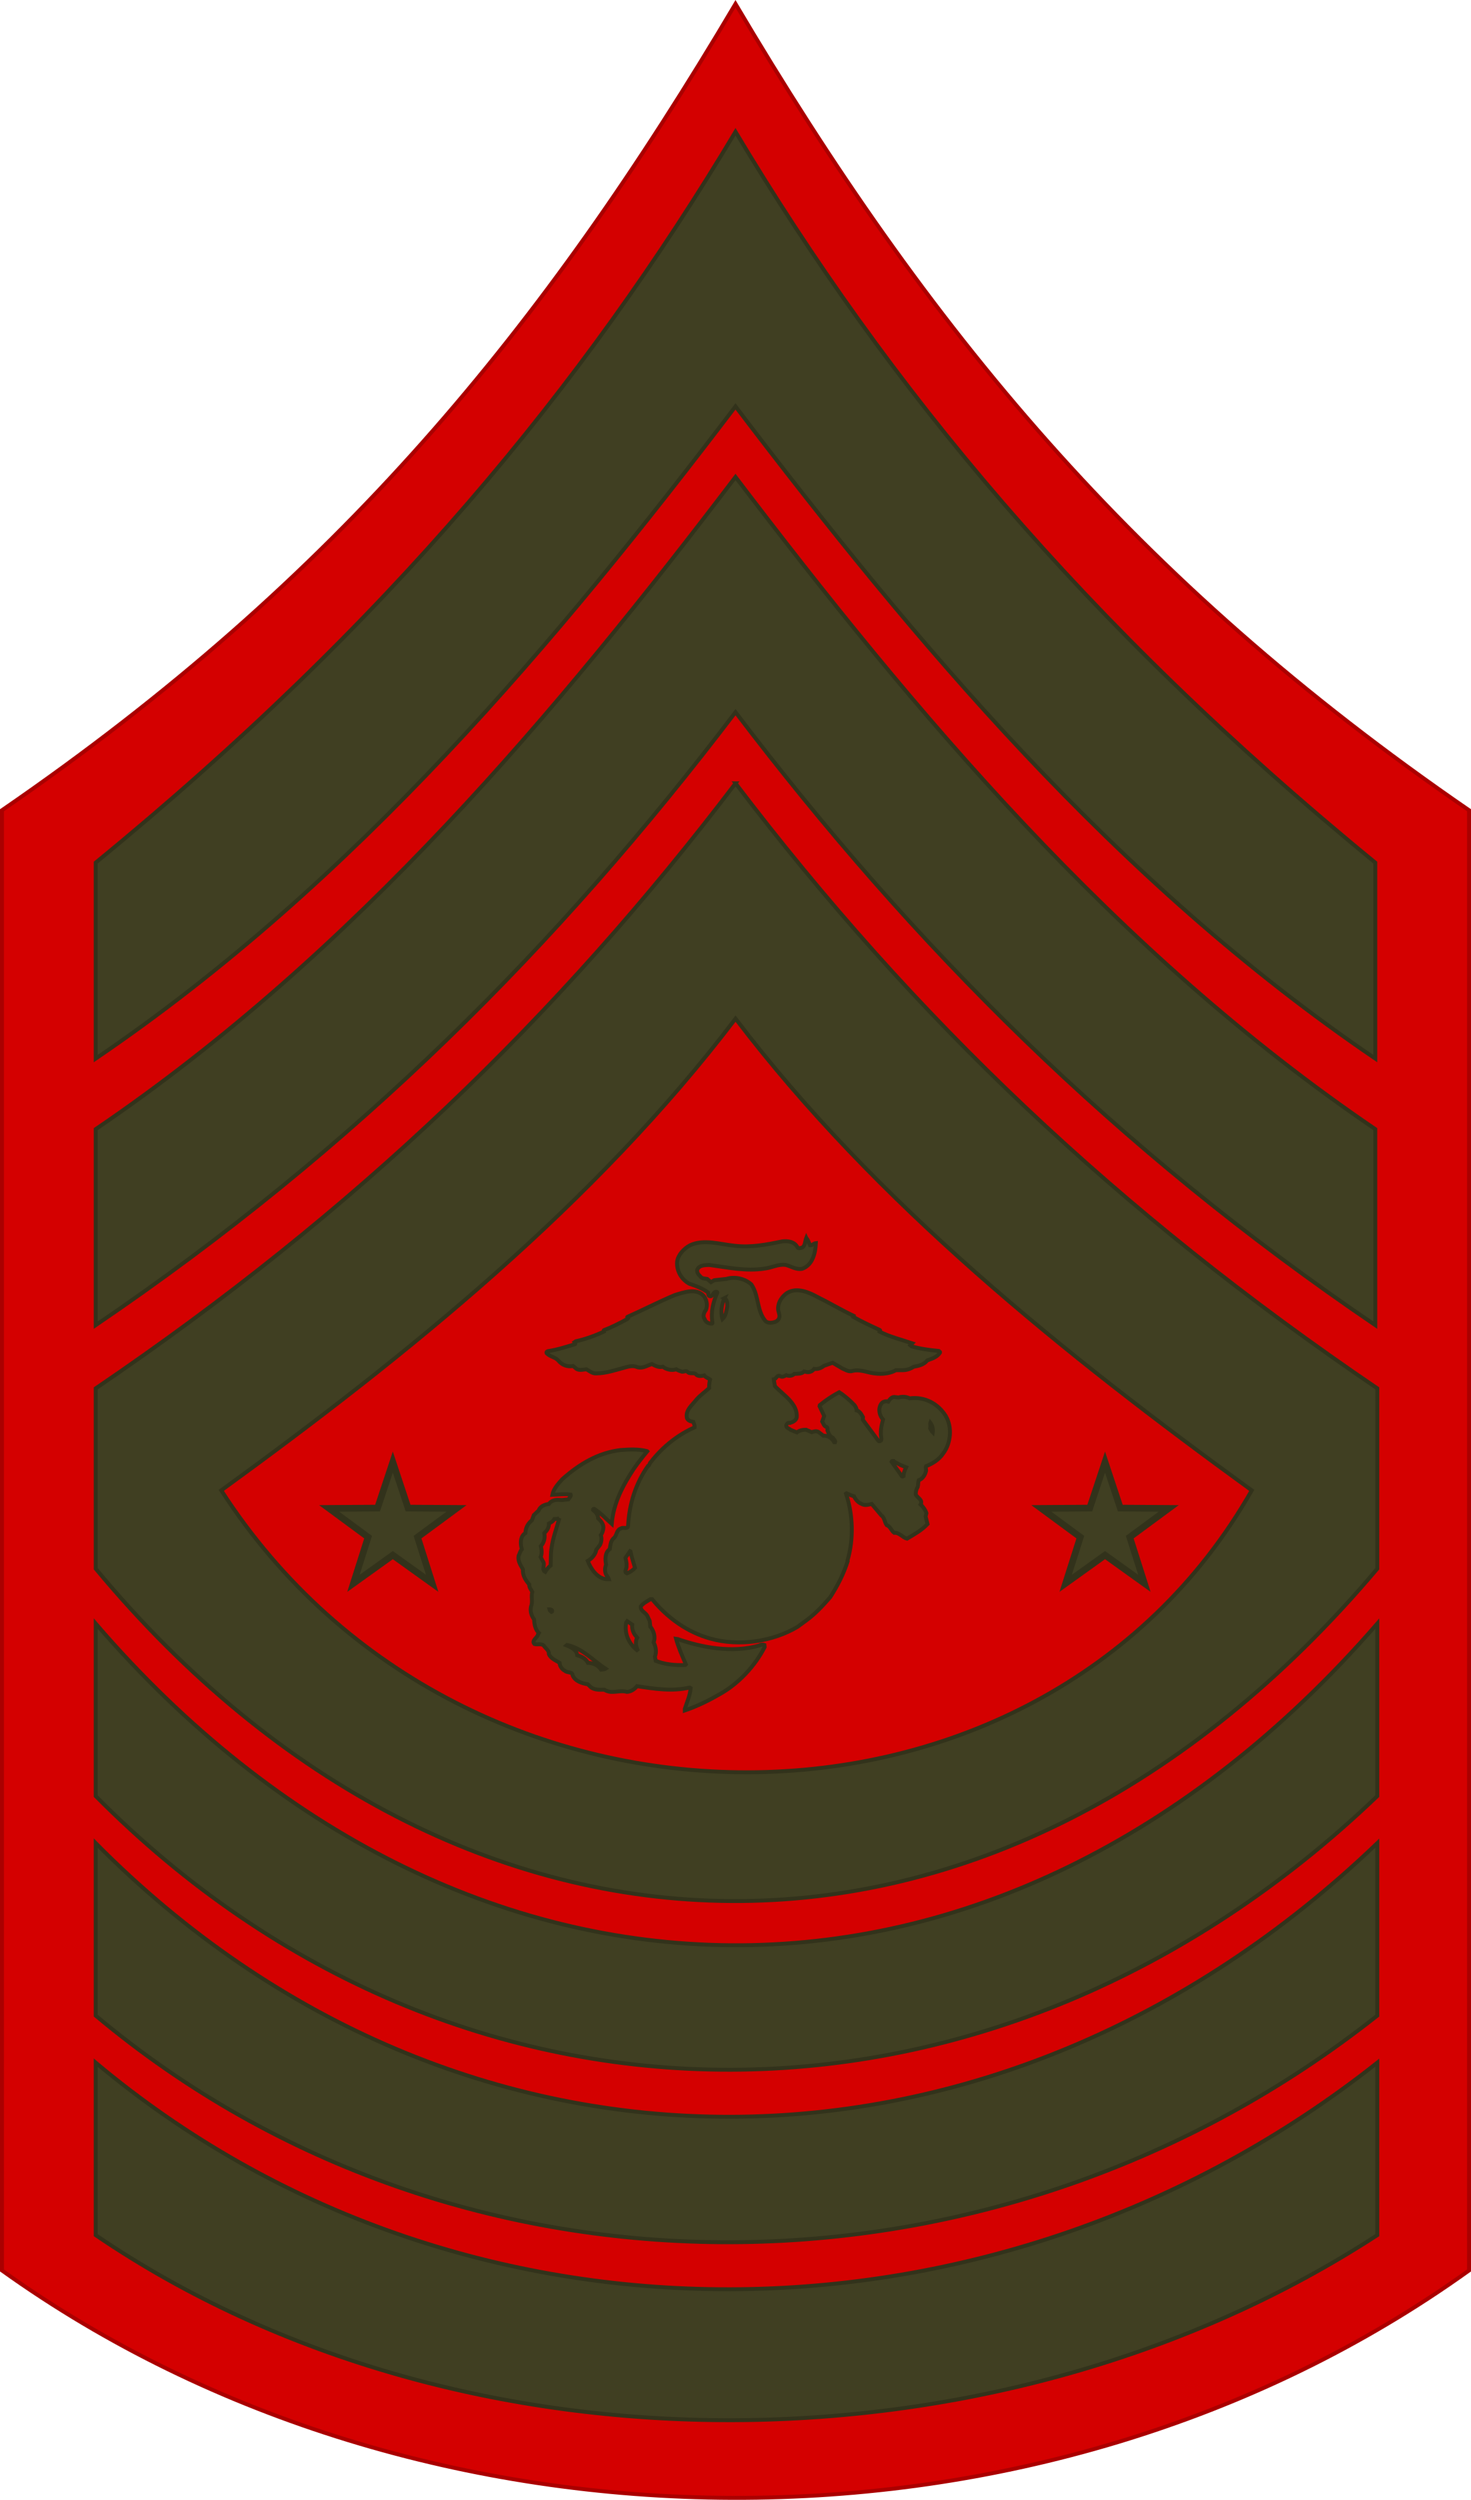
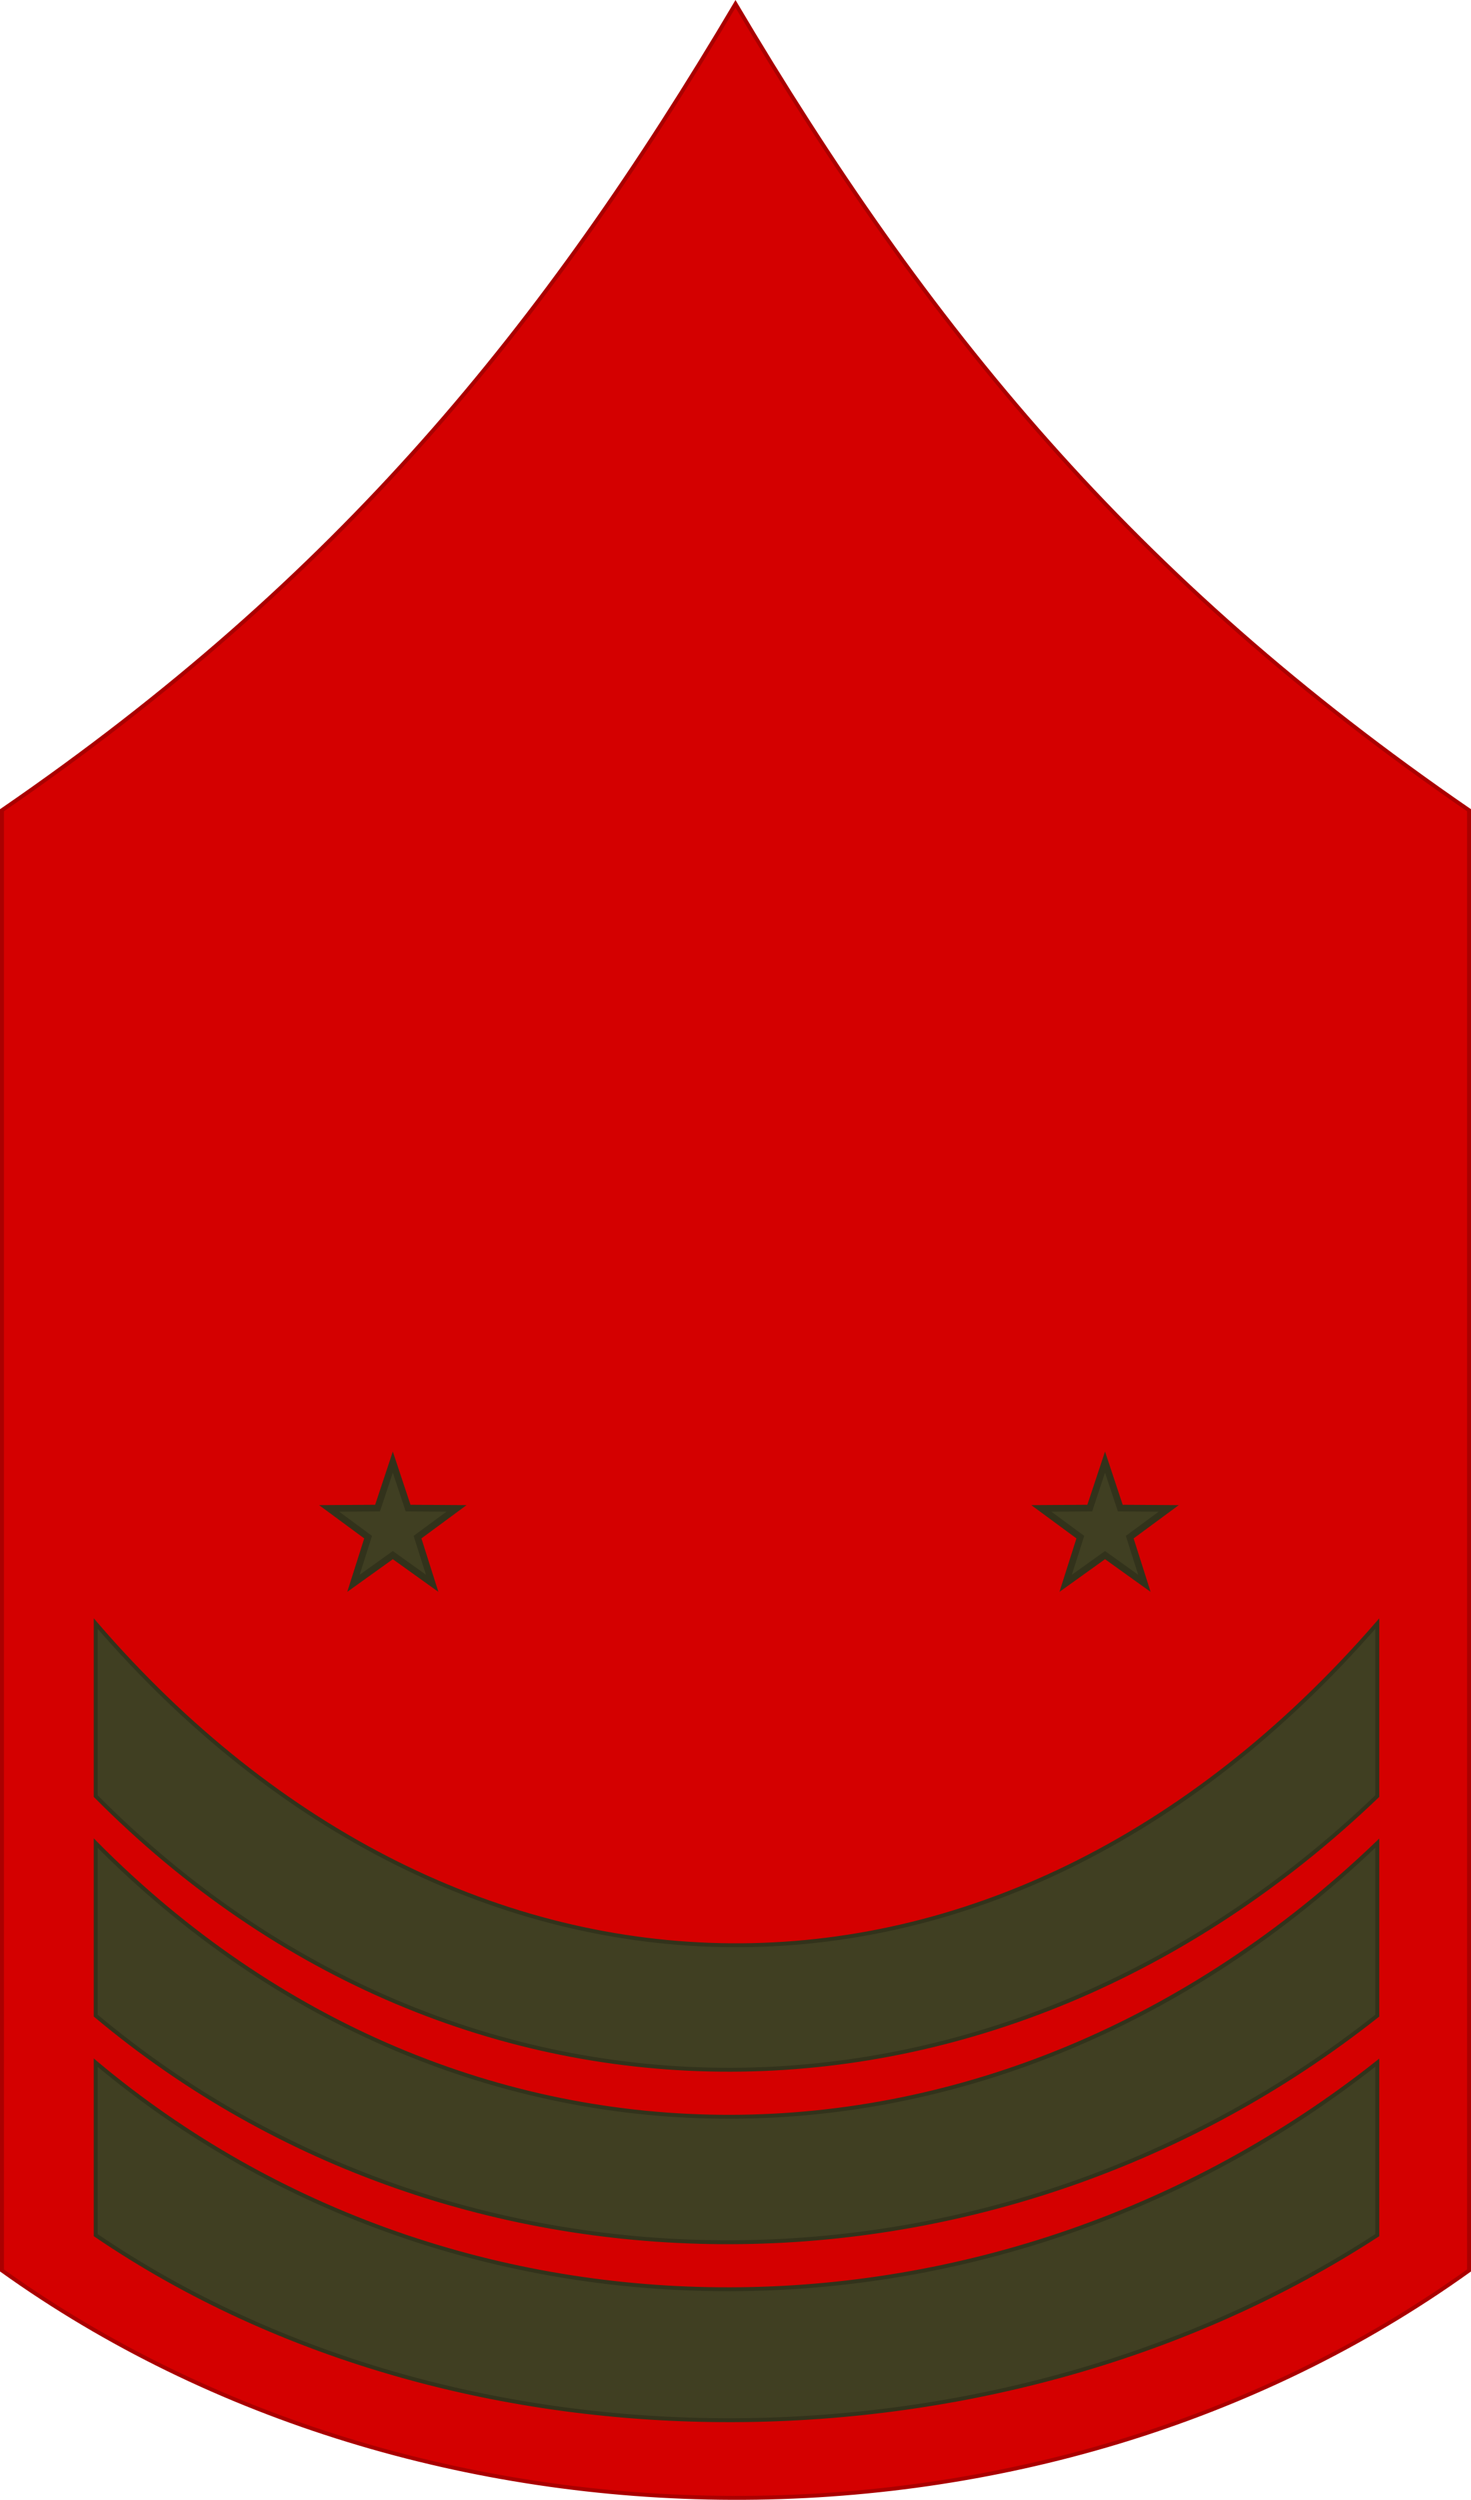
<svg xmlns="http://www.w3.org/2000/svg" xmlns:ns1="http://sodipodi.sourceforge.net/DTD/sodipodi-0.dtd" xmlns:ns2="http://www.inkscape.org/namespaces/inkscape" xmlns:xlink="http://www.w3.org/1999/xlink" version="1.0" width="375.484" height="637.686" id="svg7877" ns1:docname="USMC-E9-SGMMC (Service).svg" ns2:version="0.92.0 r15299">
  <ns1:namedview pagecolor="#ffffff" bordercolor="#666666" borderopacity="1" objecttolerance="10" gridtolerance="10" guidetolerance="10" ns2:pageopacity="0" ns2:pageshadow="2" ns2:window-width="1920" ns2:window-height="1017" id="namedview57" showgrid="false" ns2:snap-bbox="true" ns2:snap-bbox-midpoints="true" ns2:zoom="0.39497908" ns2:cx="156.78777" ns2:cy="468.71141" ns2:window-x="-8" ns2:window-y="-8" ns2:window-maximized="1" ns2:current-layer="svg7877" />
  <defs id="defs7879">
    <linearGradient id="linearGradient3249">
      <stop style="stop-color:#ffea6e;stop-opacity:1" offset="0" id="stop3251" />
      <stop style="stop-color:#ffa522;stop-opacity:1" offset="1" id="stop3253" />
    </linearGradient>
    <linearGradient x1="-314.061" y1="208.885" x2="-317.983" y2="219.091" id="linearGradient2259" xlink:href="#linearGradient3249" gradientUnits="userSpaceOnUse" />
    <linearGradient x1="-332.398" y1="197.181" x2="-333.761" y2="202.17" id="linearGradient2261" xlink:href="#linearGradient3249" gradientUnits="userSpaceOnUse" />
    <linearGradient x1="-378.996" y1="184.504" x2="-380.932" y2="189.938" id="linearGradient2263" xlink:href="#linearGradient3249" gradientUnits="userSpaceOnUse" />
    <linearGradient x1="-378.996" y1="184.504" x2="-381.232" y2="191.152" id="linearGradient2265" xlink:href="#linearGradient3249" gradientUnits="userSpaceOnUse" gradientTransform="matrix(0.525,0.115,0.036,0.351,-216.761,153.252)" />
    <linearGradient x1="-378.996" y1="184.504" x2="-381.232" y2="191.152" id="linearGradient2267" xlink:href="#linearGradient3249" gradientUnits="userSpaceOnUse" gradientTransform="matrix(0.414,0.058,0.008,0.336,-252.396,139.008)" />
    <linearGradient x1="-400.443" y1="179.099" x2="-403.089" y2="186.764" id="linearGradient2269" xlink:href="#linearGradient3249" gradientUnits="userSpaceOnUse" gradientTransform="rotate(-0.687,-415.809,175.419)" />
    <linearGradient x1="-400.443" y1="179.099" x2="-403.089" y2="186.764" id="linearGradient2271" xlink:href="#linearGradient3249" gradientUnits="userSpaceOnUse" gradientTransform="matrix(1.121,-0.1,0.1,1.121,51.388,-54.461)" />
    <linearGradient x1="-400.443" y1="179.099" x2="-403.089" y2="186.764" id="linearGradient2273" xlink:href="#linearGradient3249" gradientUnits="userSpaceOnUse" gradientTransform="matrix(1.121,-0.1,0.1,1.121,69.543,-48.733)" />
    <linearGradient x1="-400.443" y1="179.099" x2="-403.089" y2="186.764" id="linearGradient2275" xlink:href="#linearGradient3249" gradientUnits="userSpaceOnUse" gradientTransform="matrix(0.82,-0.01,0.01,0.82,-89.493,22.36)" />
    <linearGradient x1="-314.061" y1="208.885" x2="-317.983" y2="219.091" id="linearGradient2277" xlink:href="#linearGradient3249" gradientUnits="userSpaceOnUse" />
    <linearGradient x1="-332.398" y1="197.181" x2="-333.761" y2="202.17" id="linearGradient2279" xlink:href="#linearGradient3249" gradientUnits="userSpaceOnUse" />
    <linearGradient x1="-378.996" y1="184.504" x2="-380.932" y2="189.938" id="linearGradient2281" xlink:href="#linearGradient3249" gradientUnits="userSpaceOnUse" />
    <linearGradient x1="-378.996" y1="184.504" x2="-381.232" y2="191.152" id="linearGradient2283" xlink:href="#linearGradient3249" gradientUnits="userSpaceOnUse" gradientTransform="matrix(0.525,0.115,0.036,0.351,-216.761,153.252)" />
    <linearGradient x1="-378.996" y1="184.504" x2="-381.232" y2="191.152" id="linearGradient2285" xlink:href="#linearGradient3249" gradientUnits="userSpaceOnUse" gradientTransform="matrix(0.414,0.058,0.008,0.336,-252.396,139.008)" />
    <linearGradient x1="-400.443" y1="179.099" x2="-403.089" y2="186.764" id="linearGradient2287" xlink:href="#linearGradient3249" gradientUnits="userSpaceOnUse" gradientTransform="rotate(-0.687,-415.809,175.419)" />
    <linearGradient x1="-400.443" y1="179.099" x2="-403.089" y2="186.764" id="linearGradient2289" xlink:href="#linearGradient3249" gradientUnits="userSpaceOnUse" gradientTransform="matrix(1.121,-0.1,0.1,1.121,51.388,-54.461)" />
    <linearGradient x1="-400.443" y1="179.099" x2="-403.089" y2="186.764" id="linearGradient2291" xlink:href="#linearGradient3249" gradientUnits="userSpaceOnUse" gradientTransform="matrix(1.121,-0.1,0.1,1.121,69.543,-48.733)" />
    <linearGradient x1="-400.443" y1="179.099" x2="-403.089" y2="186.764" id="linearGradient2293" xlink:href="#linearGradient3249" gradientUnits="userSpaceOnUse" gradientTransform="matrix(0.82,-0.01,0.01,0.82,-89.493,22.36)" />
    <linearGradient x1="-314.061" y1="208.885" x2="-317.983" y2="219.091" id="linearGradient2259-8" xlink:href="#linearGradient3249" gradientUnits="userSpaceOnUse" gradientTransform="translate(939.542,188.803)" />
    <linearGradient x1="-332.398" y1="197.181" x2="-333.761" y2="202.17" id="linearGradient2261-1" xlink:href="#linearGradient3249" gradientUnits="userSpaceOnUse" gradientTransform="translate(939.542,188.803)" />
    <linearGradient x1="-378.996" y1="184.504" x2="-380.932" y2="189.938" id="linearGradient2263-6" xlink:href="#linearGradient3249" gradientUnits="userSpaceOnUse" gradientTransform="translate(939.542,188.803)" />
    <ns2:perspective id="perspective377" ns2:persp3d-origin="50 : 75.456667 : 1" ns2:vp_z="100 : 113.185 : 1" ns2:vp_y="0 : 1000 : 0" ns2:vp_x="0 : 113.185 : 1" ns1:type="inkscape:persp3d" />
    <linearGradient id="linearGradient4301">
      <stop id="stop4305" offset="0" style="stop-color:#e9de94;stop-opacity:1" />
      <stop id="stop4307" offset="1" style="stop-color:#c38c00;stop-opacity:1" />
    </linearGradient>
    <radialGradient gradientTransform="matrix(0.488,0.005,-0.006,0.496,26.383,-0.359)" gradientUnits="userSpaceOnUse" xlink:href="#linearGradient4301" id="radialGradient4298" fy="36.151" fx="31.496" r="36.111" cy="36.151" cx="31.496" />
    <linearGradient gradientUnits="userSpaceOnUse" xlink:href="#linearGradient15380" id="linearGradient15386" y2="436.698" x2="251.783" y1="1028.583" x1="22.5" />
    <linearGradient id="linearGradient15380">
      <stop id="stop15382" offset="0" style="stop-color:#ffb200;stop-opacity:1" />
      <stop id="stop15388" offset="0.12" style="stop-color:#fff0cb;stop-opacity:1" />
      <stop id="stop17140" offset="0.398" style="stop-color:#ffb600;stop-opacity:1" />
      <stop id="stop15390" offset="0.62" style="stop-color:#fff0cb;stop-opacity:1" />
      <stop id="stop15384" offset="1" style="stop-color:#ffb200;stop-opacity:1" />
    </linearGradient>
    <linearGradient gradientUnits="userSpaceOnUse" xlink:href="#linearGradient18015" id="linearGradient18021" y2="569.362" x2="191.5" y1="569.362" x1="8.5" />
    <linearGradient id="linearGradient18015">
      <stop id="stop18017" offset="0" style="stop-color:#ffb200;stop-opacity:1" />
      <stop id="stop18019" offset="1" style="stop-color:#ffffff;stop-opacity:1" />
    </linearGradient>
    <linearGradient gradientUnits="userSpaceOnUse" xlink:href="#linearGradient18015" id="linearGradient18902" y2="1036.362" x2="191.5" y1="1036.362" x1="8.5" />
    <ns2:perspective id="perspective377-9" ns2:persp3d-origin="50 : 75.456667 : 1" ns2:vp_z="100 : 113.185 : 1" ns2:vp_y="0 : 1000 : 0" ns2:vp_x="0 : 113.185 : 1" ns1:type="inkscape:persp3d" />
    <radialGradient gradientTransform="matrix(0.488,0.005,-0.006,0.496,26.383,-0.359)" gradientUnits="userSpaceOnUse" xlink:href="#linearGradient4301" id="radialGradient4298-2" fy="36.151" fx="31.496" r="36.111" cy="36.151" cx="31.496" />
    <ns2:perspective id="perspective3549" ns2:persp3d-origin="0.5 : 0.33333334 : 1" ns2:vp_z="1 : 0.50000001 : 1" ns2:vp_y="0 : 1000 : 0" ns2:vp_x="0 : 0.50000001 : 1" ns1:type="inkscape:persp3d" />
    <ns2:perspective ns1:type="inkscape:persp3d" ns2:vp_x="0 : 219.00001 : 1" ns2:vp_y="0 : 1000 : 0" ns2:vp_z="433 : 219.00001 : 1" ns2:persp3d-origin="216.5 : 146 : 1" id="perspective466" />
    <ns2:perspective ns1:type="inkscape:persp3d" ns2:vp_x="0 : 0.50000001 : 1" ns2:vp_y="0 : 1000 : 0" ns2:vp_z="1 : 0.50000001 : 1" ns2:persp3d-origin="0.5 : 0.33333334 : 1" id="perspective3193" />
    <radialGradient r="36.111" fy="36.151" fx="31.496" cy="36.151" cx="31.496" gradientTransform="matrix(0.488,0.005,-0.006,0.496,26.383,-0.359)" gradientUnits="userSpaceOnUse" id="radialGradient3538-2" xlink:href="#linearGradient4301" ns2:collect="always" />
    <ns2:perspective ns1:type="inkscape:persp3d" ns2:vp_x="0 : 0.50000001 : 1" ns2:vp_y="0 : 1000 : 0" ns2:vp_z="1 : 0.50000001 : 1" ns2:persp3d-origin="0.5 : 0.33333334 : 1" id="perspective3483" />
    <filter style="color-interpolation-filters:sRGB" height="1" y="0" width="1" x="0" ns2:menu-tooltip="Light areas turn to black" ns2:menu="Color" ns2:label="Black Light" id="filter3877">
      <feColorMatrix result="result2" type="luminanceToAlpha" id="feColorMatrix3879" />
      <feComposite k4="0" k2="0" k1="0" result="result4" k3="2" in="result2" operator="arithmetic" in2="SourceGraphic" id="feComposite3881" />
      <feBlend result="result3" mode="multiply" in="result4" in2="result2" id="feBlend3883" />
      <feComposite in="result3" operator="in" in2="SourceGraphic" id="feComposite3885" />
    </filter>
    <radialGradient cx="31.496" cy="36.151" r="36.111" fx="31.496" fy="36.151" id="radialGradient4298-5" xlink:href="#linearGradient4301" gradientUnits="userSpaceOnUse" gradientTransform="matrix(0.488,0.005,-0.006,0.496,26.383,-0.359)" />
    <ns2:perspective ns1:type="inkscape:persp3d" ns2:vp_x="0 : 113.185 : 1" ns2:vp_y="0 : 1000 : 0" ns2:vp_z="100 : 113.185 : 1" ns2:persp3d-origin="50 : 75.456667 : 1" id="perspective377-94" />
    <linearGradient gradientUnits="userSpaceOnUse" xlink:href="#linearGradient3249" id="linearGradient2259-1" y2="219.091" x2="-317.983" y1="208.885" x1="-314.061" />
    <linearGradient gradientUnits="userSpaceOnUse" xlink:href="#linearGradient3249" id="linearGradient2261-0" y2="202.17" x2="-333.761" y1="197.181" x1="-332.398" />
    <linearGradient gradientUnits="userSpaceOnUse" xlink:href="#linearGradient3249" id="linearGradient2263-2" y2="189.938" x2="-380.932" y1="184.504" x1="-378.996" />
    <linearGradient gradientTransform="matrix(0.525,0.115,0.036,0.351,-216.761,153.252)" gradientUnits="userSpaceOnUse" xlink:href="#linearGradient3249" id="linearGradient2265-6" y2="191.152" x2="-381.232" y1="184.504" x1="-378.996" />
    <linearGradient gradientTransform="matrix(0.414,0.058,0.008,0.336,-252.396,139.008)" gradientUnits="userSpaceOnUse" xlink:href="#linearGradient3249" id="linearGradient2267-7" y2="191.152" x2="-381.232" y1="184.504" x1="-378.996" />
    <linearGradient gradientTransform="rotate(-0.687,-415.809,175.419)" gradientUnits="userSpaceOnUse" xlink:href="#linearGradient3249" id="linearGradient2269-5" y2="186.764" x2="-403.089" y1="179.099" x1="-400.443" />
    <linearGradient gradientTransform="matrix(0.82,-0.01,0.01,0.82,-89.493,22.36)" gradientUnits="userSpaceOnUse" xlink:href="#linearGradient3249" id="linearGradient2275-2" y2="186.764" x2="-403.089" y1="179.099" x1="-400.443" />
    <linearGradient gradientUnits="userSpaceOnUse" xlink:href="#linearGradient3249" id="linearGradient2259-7" y2="219.091" x2="-317.983" y1="208.885" x1="-314.061" />
    <linearGradient gradientUnits="userSpaceOnUse" xlink:href="#linearGradient3249" id="linearGradient2261-16" y2="202.17" x2="-333.761" y1="197.181" x1="-332.398" />
    <linearGradient gradientUnits="userSpaceOnUse" xlink:href="#linearGradient3249" id="linearGradient2263-23" y2="189.938" x2="-380.932" y1="184.504" x1="-378.996" />
    <linearGradient gradientTransform="matrix(0.525,0.115,0.036,0.351,-216.761,153.252)" gradientUnits="userSpaceOnUse" xlink:href="#linearGradient3249" id="linearGradient2265-2" y2="191.152" x2="-381.232" y1="184.504" x1="-378.996" />
    <linearGradient gradientTransform="matrix(0.414,0.058,0.008,0.336,-252.396,139.008)" gradientUnits="userSpaceOnUse" xlink:href="#linearGradient3249" id="linearGradient2267-4" y2="191.152" x2="-381.232" y1="184.504" x1="-378.996" />
    <linearGradient gradientTransform="rotate(-0.687,-415.809,175.419)" gradientUnits="userSpaceOnUse" xlink:href="#linearGradient3249" id="linearGradient2269-50" y2="186.764" x2="-403.089" y1="179.099" x1="-400.443" />
    <linearGradient gradientTransform="matrix(0.82,-0.01,0.01,0.82,-89.493,22.36)" gradientUnits="userSpaceOnUse" xlink:href="#linearGradient3249" id="linearGradient2275-0" y2="186.764" x2="-403.089" y1="179.099" x1="-400.443" />
    <linearGradient gradientUnits="userSpaceOnUse" xlink:href="#linearGradient3249" id="linearGradient2259-78" y2="219.091" x2="-317.983" y1="208.885" x1="-314.061" />
    <linearGradient gradientUnits="userSpaceOnUse" xlink:href="#linearGradient3249" id="linearGradient2261-5" y2="202.17" x2="-333.761" y1="197.181" x1="-332.398" />
    <linearGradient gradientUnits="userSpaceOnUse" xlink:href="#linearGradient3249" id="linearGradient2263-5" y2="189.938" x2="-380.932" y1="184.504" x1="-378.996" />
    <linearGradient gradientTransform="matrix(0.525,0.115,0.036,0.351,-216.761,153.252)" gradientUnits="userSpaceOnUse" xlink:href="#linearGradient3249" id="linearGradient2265-8" y2="191.152" x2="-381.232" y1="184.504" x1="-378.996" />
    <linearGradient gradientTransform="matrix(0.414,0.058,0.008,0.336,-252.396,139.008)" gradientUnits="userSpaceOnUse" xlink:href="#linearGradient3249" id="linearGradient2267-2" y2="191.152" x2="-381.232" y1="184.504" x1="-378.996" />
    <linearGradient gradientTransform="rotate(-0.687,-415.809,175.419)" gradientUnits="userSpaceOnUse" xlink:href="#linearGradient3249" id="linearGradient2269-7" y2="186.764" x2="-403.089" y1="179.099" x1="-400.443" />
    <linearGradient gradientTransform="matrix(0.82,-0.01,0.01,0.82,-89.493,22.36)" gradientUnits="userSpaceOnUse" xlink:href="#linearGradient3249" id="linearGradient2275-5" y2="186.764" x2="-403.089" y1="179.099" x1="-400.443" />
    <linearGradient gradientUnits="userSpaceOnUse" xlink:href="#linearGradient3249" id="linearGradient2259-5" y2="219.091" x2="-317.983" y1="208.885" x1="-314.061" />
    <linearGradient gradientUnits="userSpaceOnUse" xlink:href="#linearGradient3249" id="linearGradient2261-3" y2="202.17" x2="-333.761" y1="197.181" x1="-332.398" />
    <linearGradient gradientUnits="userSpaceOnUse" xlink:href="#linearGradient3249" id="linearGradient2263-8" y2="189.938" x2="-380.932" y1="184.504" x1="-378.996" />
    <linearGradient gradientTransform="matrix(0.525,0.115,0.036,0.351,-216.761,153.252)" gradientUnits="userSpaceOnUse" xlink:href="#linearGradient3249" id="linearGradient2265-9" y2="191.152" x2="-381.232" y1="184.504" x1="-378.996" />
    <linearGradient gradientTransform="matrix(0.414,0.058,0.008,0.336,-252.396,139.008)" gradientUnits="userSpaceOnUse" xlink:href="#linearGradient3249" id="linearGradient2267-8" y2="191.152" x2="-381.232" y1="184.504" x1="-378.996" />
    <linearGradient gradientTransform="rotate(-0.687,-415.809,175.419)" gradientUnits="userSpaceOnUse" xlink:href="#linearGradient3249" id="linearGradient2269-8" y2="186.764" x2="-403.089" y1="179.099" x1="-400.443" />
    <linearGradient gradientTransform="matrix(0.82,-0.01,0.01,0.82,-89.493,22.36)" gradientUnits="userSpaceOnUse" xlink:href="#linearGradient3249" id="linearGradient2275-6" y2="186.764" x2="-403.089" y1="179.099" x1="-400.443" />
    <linearGradient gradientUnits="userSpaceOnUse" xlink:href="#linearGradient3249" id="linearGradient4445" y2="219.091" x2="-317.983" y1="208.885" x1="-314.061" />
    <linearGradient gradientUnits="userSpaceOnUse" xlink:href="#linearGradient3249" id="linearGradient4447" y2="202.17" x2="-333.761" y1="197.181" x1="-332.398" />
    <linearGradient gradientUnits="userSpaceOnUse" xlink:href="#linearGradient3249" id="linearGradient4449" y2="189.938" x2="-380.932" y1="184.504" x1="-378.996" />
    <linearGradient gradientTransform="matrix(0.525,0.115,0.036,0.351,-216.761,153.252)" gradientUnits="userSpaceOnUse" xlink:href="#linearGradient3249" id="linearGradient4451" y2="191.152" x2="-381.232" y1="184.504" x1="-378.996" />
    <linearGradient gradientTransform="matrix(0.414,0.058,0.008,0.336,-252.396,139.008)" gradientUnits="userSpaceOnUse" xlink:href="#linearGradient3249" id="linearGradient4453" y2="191.152" x2="-381.232" y1="184.504" x1="-378.996" />
    <linearGradient gradientTransform="rotate(-0.687,-415.809,175.419)" gradientUnits="userSpaceOnUse" xlink:href="#linearGradient3249" id="linearGradient4455" y2="186.764" x2="-403.089" y1="179.099" x1="-400.443" />
    <linearGradient gradientTransform="matrix(0.82,-0.01,0.01,0.82,-89.493,22.36)" gradientUnits="userSpaceOnUse" xlink:href="#linearGradient3249" id="linearGradient4461" y2="186.764" x2="-403.089" y1="179.099" x1="-400.443" />
    <linearGradient gradientUnits="userSpaceOnUse" xlink:href="#linearGradient3249" id="linearGradient3330" y2="367.508" x2="-313.949" y1="330.008" x1="-356.417" />
  </defs>
  <g id="g4883" transform="translate(-636.059,557.126)" style="fill:#403f22;fill-opacity:1;stroke:#32321b;stroke-opacity:1">
    <path id="path2216-7" style="fill:#d40000;fill-opacity:1;fill-rule:evenodd;stroke:#aa0000;stroke-width:1px;stroke-linecap:butt;stroke-linejoin:miter;stroke-opacity:1" d="M 636.559,22.042 V -350.442 c 85.795,-58.953 138.17,-122.835 187.242,-205.702 49.072,82.868 101.447,146.749 187.242,205.702 V 22.042 c -109.011,78.176 -267.595,76.513 -374.484,0 z" ns2:connector-curvature="0" />
-     <path id="path3238-9" style="fill:#403f22;fill-opacity:1;fill-rule:evenodd;stroke:#32321b;stroke-width:1px;stroke-linecap:butt;stroke-linejoin:miter;stroke-opacity:1" d="m 823.801,-453.455 c -45.441,59.719 -96.887,121.258 -163.313,166.365 v -49.99 c 74.446,-60.934 124.486,-121.584 163.313,-186.429 38.827,64.846 88.866,125.496 163.313,186.429 v 49.99 C 920.688,-332.197 869.242,-393.736 823.801,-453.455 Z" ns2:connector-curvature="0" />
-     <path id="path2336-6" style="fill:#403f22;fill-opacity:1;fill-rule:evenodd;stroke:#32321b;stroke-width:1px;stroke-linecap:butt;stroke-linejoin:miter;stroke-opacity:1" d="m 660.488,-219.091 v -50 c 66.426,-45.107 117.872,-106.645 163.313,-166.365 45.441,59.719 96.887,121.258 163.313,166.365 v 50 c -66.426,-45.107 -117.872,-96.645 -163.313,-156.365 -45.441,59.719 -96.887,111.258 -163.313,156.365 z" ns2:connector-curvature="0" />
-     <path id="path2274-5" style="fill:#403f22;fill-opacity:1;fill-rule:evenodd;stroke:#32321b;stroke-width:1px;stroke-linecap:butt;stroke-linejoin:miter;stroke-opacity:1" d="m 823.814,-297.282 c 35.865,47.135 83.989,85.661 131.767,120.334 -54.383,95.486 -200.937,96.292 -263.045,0 47.779,-34.673 95.413,-73.199 131.278,-120.334 z m -0.002,-60.029 c 45.441,59.719 97.39,109.238 163.816,154.345 l -0.002,46 c -96.618,114.489 -234.365,111.583 -327.136,0 l -0.002,-46 c 66.426,-45.107 117.883,-94.626 163.324,-154.345 z" ns2:connector-curvature="0" />
    <path id="path2226-3" style="fill:#403f22;fill-opacity:1;fill-rule:evenodd;stroke:#32321b;stroke-width:1px;stroke-linecap:butt;stroke-linejoin:miter;stroke-opacity:1" d="m 660.49,-142.966 v 44 c 92.772,93.599 230.518,92.561 327.136,0 v -44 c -96.618,111.156 -234.365,107.654 -327.136,0 z" ns2:connector-curvature="0" />
    <path id="path2209-7" style="fill:#403f22;fill-opacity:1;fill-rule:evenodd;stroke:#32321b;stroke-width:1px;stroke-linecap:butt;stroke-linejoin:miter;stroke-opacity:1" d="m 660.49,-42.966 v -44 c 92.772,93.599 230.518,92.561 327.136,0 v 44 c -96.618,76.423 -234.365,77.738 -327.136,0 z" ns2:connector-curvature="0" />
    <path id="path2220-2" style="fill:#403f22;fill-opacity:1;fill-rule:evenodd;stroke:#32321b;stroke-width:1px;stroke-linecap:butt;stroke-linejoin:miter;stroke-opacity:1" d="m 660.49,13.034 v -44 c 92.772,77.738 230.518,76.423 327.136,0 v 44 c -95.667,62.155 -233.43,63.722 -327.136,0 z" ns2:connector-curvature="0" />
    <path id="path2166" style="fill:#403f22;fill-opacity:1;stroke:#32321b;stroke-width:1.7;stroke-linecap:round;stroke-linejoin:miter;stroke-miterlimit:4;stroke-dashoffset:0;stroke-opacity:1" d="m 918.125,-184.159 3.897,11.73 12.36,0.082 -9.951,7.331 3.742,11.78 -10.047,-7.199 -10.047,7.199 3.742,-11.78 -9.951,-7.331 12.36,-0.082 z" ns2:connector-curvature="0" />
-     <path id="path3498" style="fill:#403f22;fill-opacity:1;stroke:#32321b;stroke-opacity:1" d="m 841.861,-241.345 c -0.334,0.835 -0.219,2.116 -1.166,2.505 -0.334,0.056 -0.891,0.327 -1.113,-0.174 -0.779,-1.392 -2.397,-1.611 -3.845,-1.444 -3.786,0.779 -7.895,1.615 -12.127,1.113 -3.675,-0.334 -7.85,-1.792 -11.413,-0.122 -1.559,0.835 -3.066,2.453 -3.288,4.123 -0.223,2.338 1.054,4.576 3.114,5.689 1.67,0.557 3.337,1.169 4.785,2.227 0.056,0.334 0,0.665 0.278,0.887 0.891,0.445 0.891,-0.95 1.67,-1.061 0.111,0 0.4,-0.052 0.4,0.226 -1.002,2.283 -1.736,4.892 -1.235,7.62 0.056,0.167 -0.056,0.334 -0.278,0.278 -0.668,0 -1.5,-0.386 -1.722,-1.166 -0.557,-0.724 -0.171,-1.663 0.331,-2.331 0.501,-1.281 0.171,-2.672 -0.609,-3.619 -2.004,-2.06 -5.115,-0.842 -7.342,-0.174 -4.12,1.726 -8.083,3.786 -12.092,5.567 -0.167,0.111 0.118,0.164 0.174,0.331 l -0.226,0.226 c -1.949,1.058 -3.89,2.056 -5.95,2.836 -0.167,0.111 0.052,0.275 0.052,0.331 -2.283,1.058 -4.732,1.949 -7.238,2.505 l -0.331,0.226 c 0.111,0.167 0.379,0.282 0.157,0.505 -2.227,0.668 -4.569,1.441 -6.907,1.775 -0.278,0.056 -0.498,0.278 -0.331,0.557 0.946,0.946 2.23,0.95 3.01,1.896 0.946,1.113 2.276,1.618 3.723,1.34 l 0.957,0.783 c 0.779,0.39 1.674,0.108 2.453,0.052 0.779,0.445 1.559,1.117 2.505,1.061 2.561,-0.056 4.781,-0.832 7.064,-1.444 0.946,-0.278 2.056,-0.612 3.114,-0.278 1.448,0.668 2.794,-0.289 4.019,-0.679 0.835,0.445 1.726,0.957 2.784,0.679 0.946,0.724 2.276,1.051 3.445,0.661 0.501,0.334 0.943,0.442 1.444,0.609 0.501,0.056 1.054,-0.338 1.444,0.052 0.612,0.724 1.74,-0.052 2.297,0.783 0.501,0.39 1.336,0.289 1.949,0.122 0.39,0.557 1.107,0.71 1.496,1.044 -0.167,0.724 -0.282,1.395 -0.226,2.175 -1.002,0.946 -2.22,1.778 -3.166,2.836 -1.113,1.448 -3.006,2.85 -2.505,4.854 0.278,0.668 1.006,0.828 1.618,0.94 0.167,0.501 0.386,1.002 0.331,1.392 -4.176,1.837 -8.129,4.906 -11.135,8.804 -0.39,0.278 -0.393,1.006 -0.783,1.061 -3.118,4.454 -4.785,9.687 -5.063,15.311 -0.111,0.891 -1.291,0.219 -1.792,0.609 -1.281,0.39 -1.002,1.889 -1.949,2.558 -0.724,0.724 -0.772,1.674 -0.94,2.732 -1.225,0.835 -1.218,2.558 -0.94,3.949 -0.278,0.724 -0.344,1.448 -0.122,2.227 0.167,0.557 0.668,0.94 0.835,1.496 h -0.557 c -2.394,-0.167 -4.057,-2.658 -4.837,-4.663 1.058,-0.612 2.008,-1.684 2.175,-2.853 l 0.94,-1.218 c 0.39,-0.724 0.505,-1.67 0.226,-2.505 0.39,-0.557 0.605,-1.169 0.661,-1.949 0,-0.946 -0.672,-1.719 -1.34,-2.331 0,-0.946 -0.71,-1.674 -1.322,-2.175 0,-0.167 0.111,-0.278 0.278,-0.278 1.67,1.058 3.003,2.509 4.506,3.845 0.445,-5.289 2.832,-9.806 5.672,-14.093 1.058,-1.503 2.224,-3.01 3.393,-4.402 l -0.052,-0.052 c -2.171,-0.557 -4.506,-0.445 -6.733,-0.278 -5.734,0.668 -10.641,3.622 -14.928,7.464 -1.113,1.225 -2.227,2.502 -2.505,3.949 1.559,-0.056 3.066,-0.275 4.68,-0.052 0.167,0.39 -0.331,0.828 -0.609,1.218 l -1.618,0.174 -1.061,-0.052 c -0.891,0 -1.722,0.264 -2.279,1.044 -1.113,0.167 -2.22,0.612 -2.61,1.67 l -1.235,1.183 -0.487,1.322 c -1.058,0.835 -1.615,1.952 -1.67,3.288 l -0.348,0.226 c -1.058,1.002 -0.891,2.672 -0.557,3.897 -0.445,0.501 -0.557,1.113 -0.835,1.67 -0.223,1.392 0.557,2.387 1.113,3.445 -0.111,1.559 0.672,2.732 1.618,3.845 -0.056,0.779 0.505,1.34 0.783,1.896 -0.39,1.169 0.171,2.61 -0.331,3.723 -0.278,1.225 0.115,2.397 0.783,3.288 0.056,1.225 0.271,2.571 1.218,3.462 l -0.226,0.383 c -0.111,0.835 -1.778,1.562 -0.887,2.453 0.835,0.223 2.004,-0.282 2.505,0.609 0.501,0.612 1.221,1.058 1.166,1.949 0.501,1.169 1.785,1.615 2.732,2.227 0.056,0.891 0.612,1.663 1.392,2.053 0.557,0.557 1.893,0.125 1.949,1.183 0.668,1.448 2.342,2.004 3.845,2.227 l 0.887,0.835 c 1.002,0.668 2.227,0.557 3.34,0.557 0.501,0.334 1.058,0.501 1.67,0.557 1.503,0.056 2.787,-0.39 4.123,0 0.946,-0.056 1.889,-0.626 2.558,-1.461 4.343,0.668 9.016,1.406 13.414,0.348 l 0.278,0.157 c -0.167,1.893 -0.94,3.563 -1.496,5.289 v 0.4 c 3.118,-1.058 6.065,-2.505 8.96,-4.176 4.788,-2.672 8.964,-7.182 11.413,-11.97 l -0.052,-0.557 c -0.501,-0.167 -1.002,-0.066 -1.392,0.157 -6.792,1.949 -14.538,0.501 -20.774,-1.67 l -0.383,-0.052 c 0.612,2.227 1.559,4.336 2.505,6.507 l -0.174,0.174 c -2.672,0.111 -5.233,-0.171 -7.516,-1.061 l -0.226,-1.061 c 0.501,-1.169 0.226,-2.613 -0.331,-3.671 0.557,-1.281 0.056,-2.944 -0.835,-4.002 l -0.157,-1.444 -0.626,-1.34 c -0.501,-0.891 -1.726,-1.18 -1.67,-2.349 0.612,-0.835 1.615,-1.322 2.505,-1.879 h 0.4 c 3.953,4.844 9.065,8.459 14.91,10.074 7.349,2.06 15.982,0.72 22.218,-3.01 l 2.279,-1.67 c 2.227,-1.615 4.29,-3.838 6.072,-5.898 1.893,-2.951 3.396,-5.902 4.454,-9.186 l -0.052,-0.174 c 1.615,-5.456 1.399,-11.8 -0.383,-17.033 l 0.157,-0.104 c 0.668,0.278 1.228,0.599 1.896,0.766 0.334,0.779 1.114,1.67 1.949,1.949 0.835,0.501 1.778,0.167 2.558,0 l 2.453,2.906 c 0.891,0.612 0.779,1.726 1.392,2.505 0.946,0.334 1.117,1.392 1.896,1.949 1.336,-0.111 2.119,1.218 3.288,1.496 1.837,-1.113 3.716,-2.109 5.22,-3.723 l -0.487,-1.949 0.209,-0.835 c -0.278,-0.835 -0.884,-1.67 -1.496,-2.227 0.668,-1.169 -0.884,-1.726 -1.218,-2.505 -0.056,-0.779 0.153,-1.392 0.487,-1.949 0.167,-0.557 0.056,-1.166 0.278,-1.722 0.891,-0.278 1.569,-1.284 1.792,-2.175 0.223,-0.445 -0.17,-1.002 0.052,-1.392 1.67,-0.668 3.344,-1.674 4.402,-3.288 1.949,-2.561 2.335,-6.73 0.609,-9.569 -1.949,-3.118 -5.345,-4.955 -9.186,-4.454 -0.835,-0.445 -1.945,-0.505 -2.836,-0.226 l -1.113,-0.122 c -0.668,0 -1.18,0.626 -1.514,1.183 -0.557,-0.167 -1.211,-0.059 -1.601,0.331 -0.445,0.445 -0.623,1.058 -0.679,1.67 0,1.058 0.344,1.889 0.957,2.558 -0.278,1.113 -0.612,2.224 -0.557,3.393 -0.111,0.724 0.275,1.336 0.052,1.949 -0.167,0.111 -0.4,0.344 -0.679,0.122 l -4.002,-5.411 0.052,-0.661 c -0.39,-0.668 -0.783,-1.5 -1.618,-1.722 0,-0.557 -0.278,-0.95 -0.557,-1.34 -1.169,-1.225 -2.505,-2.397 -3.897,-3.288 -1.782,0.946 -3.438,2.063 -4.941,3.288 l -0.07,0.278 1.183,2.505 -0.505,1.392 c 0.278,0.445 0.383,1.061 0.94,1.34 0.445,0 0.456,0.605 0.4,0.94 0.278,0.724 0.612,1.562 1.392,1.896 0.223,0.445 0.724,0.724 0.557,1.113 h -0.226 c -0.557,-1.058 -1.615,-1.726 -2.784,-1.67 l -1.235,-0.957 c -0.501,-0.278 -1.166,-0.153 -1.722,0.07 l -1.444,-0.626 c -0.891,0 -1.719,0.177 -2.331,0.679 l -1.67,-0.679 c -0.39,-0.39 -1.061,-0.431 -1.061,-1.044 0.056,-0.39 0.438,-0.901 0.94,-0.679 0.668,-0.223 1.5,-0.56 1.722,-1.34 0.39,-3.563 -3.34,-5.734 -5.567,-8.073 -0.056,-0.557 -0.223,-1.166 -0.278,-1.722 0.724,-0.111 0.891,-1.34 1.67,-0.783 0.557,0.278 1.013,0 1.514,-0.278 0.612,0.278 1.552,0.226 2.053,-0.331 0.835,-0.056 1.893,0.059 2.505,-0.609 l 0.887,0.174 c 0.724,0 1.281,-0.278 1.67,-0.835 1.002,0.111 1.837,-0.226 2.505,-0.783 l 2.227,-0.783 2.453,1.444 c 0.835,0.334 1.674,0.999 2.732,0.609 1.503,-0.334 3.059,0.171 4.506,0.505 2.171,0.445 4.562,0.397 6.455,-0.661 h 1.67 c 1.113,0 2.015,-0.331 2.906,-0.887 1.281,-0.223 2.554,-0.505 3.445,-1.618 1.169,-0.445 2.349,-0.727 3.184,-1.896 0.223,-0.278 -0.111,-0.338 -0.278,-0.505 -2.394,-0.223 -4.736,-0.553 -6.907,-1.166 l -0.331,-0.278 0.487,-0.505 c -2.839,-0.946 -5.787,-1.674 -8.403,-3.01 0,-0.167 0.344,-0.271 0.122,-0.383 -2.283,-1.058 -4.579,-2.116 -6.751,-3.34 l 0.07,-0.278 c -3.062,-1.448 -6.124,-3.281 -9.186,-4.785 -2.227,-1.225 -5.289,-2.565 -7.794,-1.061 -1.225,0.835 -2.297,2.283 -2.297,3.897 -0.056,0.946 0.616,1.719 0.226,2.61 -0.334,0.724 -0.999,0.95 -1.722,1.061 -0.724,0.111 -1.559,0.007 -1.949,-0.661 -2.004,-2.617 -1.5,-6.354 -3.393,-9.082 -1.67,-1.503 -4.231,-2.06 -6.403,-1.392 l -3.062,0.331 -0.835,0.505 -0.957,-0.835 c -0.612,-0.111 -1.385,-0.049 -1.775,-0.661 -0.501,-0.445 -0.894,-1.002 -0.783,-1.67 0.501,-1.225 1.949,-1.18 3.062,-1.235 4.621,0.612 9.406,1.684 14.249,0.905 1.837,-0.223 3.396,-1.183 5.289,-0.905 1.392,0.334 2.631,1.291 4.245,0.957 2.617,-0.946 3.334,-4.019 3.445,-6.524 -0.557,0.056 -0.94,0.612 -1.496,0.557 -0.278,-0.557 -0.4,-1.267 -0.957,-1.879 z m -20.878,15.363 c 0.668,0.334 0.731,1.218 0.731,2.053 -0.223,1.169 -0.344,2.453 -1.235,3.288 -0.557,-1.67 -0.219,-3.838 0.505,-5.341 z m 52.56,31.787 c 0.557,0.724 0.72,1.618 0.609,2.453 -0.278,-0.278 -0.494,-0.672 -0.661,-1.061 0.167,-0.39 -0.059,-1.058 0.052,-1.392 z m -9.569,9.726 c 0.139,0.007 0.275,0.08 0.331,0.191 l 1.67,0.887 1.392,0.557 c -0.334,0.668 -0.679,1.444 -0.679,2.279 -0.501,0.334 -0.609,-0.383 -0.887,-0.661 l -2.175,-3.062 c 0.056,-0.139 0.209,-0.198 0.348,-0.191 z m -85.13,14.597 c -0.668,2.505 -1.667,5.021 -2.001,7.638 -0.223,1.392 -0.171,3.006 -0.226,4.454 -0.557,0.39 -1.058,1.061 -1.392,1.618 -1.058,-0.557 0.115,-1.896 -0.609,-2.732 l -0.557,-1.061 c 0.39,-0.835 0.275,-1.893 0.052,-2.784 0.835,-0.891 1.11,-2.008 0.887,-3.288 0.668,-0.668 1.221,-1.395 1.166,-2.453 0.501,-0.278 1.058,-0.553 1.392,-1.166 0.39,0 0.842,-0.003 1.287,-0.226 z m 18.042,8.421 0.104,0.052 c 0.278,1.448 0.776,2.836 1.166,4.228 -0.557,0.612 -1.329,1.113 -2.053,1.392 -0.946,-0.39 0.045,-1.173 -0.122,-1.896 0.111,-0.779 -0.167,-1.441 -0.278,-2.053 z m -20.6,14.858 c 0.334,1e-5 0.546,0.056 0.713,0.278 -1e-5,0.223 0.01,0.327 -0.157,0.383 -0.278,-0.223 -0.501,-0.383 -0.557,-0.661 z m 19.869,3.01 1.287,0.887 c -0.111,0.891 0.164,1.782 0.609,2.505 l 0.661,0.835 c -0.612,1.058 -0.275,2.446 0.226,3.393 -2.283,-1.726 -3.563,-4.287 -3.062,-7.238 z m -15.363,6.072 c 3.897,0.779 6.674,3.995 9.847,6.055 -0.334,0.223 -0.832,0.171 -1.166,0.226 -0.779,-1.169 -2.004,-1.667 -3.34,-1.722 -0.557,-1.113 -1.674,-1.615 -2.732,-1.949 -0.167,-1.392 -1.618,-2.06 -2.732,-2.505 z" ns2:connector-curvature="0" />
    <path id="path6605" style="fill:#403f22;fill-opacity:1;stroke:#32321b;stroke-width:1.7;stroke-linecap:round;stroke-linejoin:miter;stroke-miterlimit:4;stroke-dashoffset:0;stroke-opacity:1" d="m 736.328,-184.159 3.897,11.73 12.36,0.082 -9.951,7.331 3.742,11.78 -10.047,-7.199 -10.047,7.199 3.742,-11.78 -9.951,-7.331 12.36,-0.082 z" ns2:connector-curvature="0" />
  </g>
</svg>